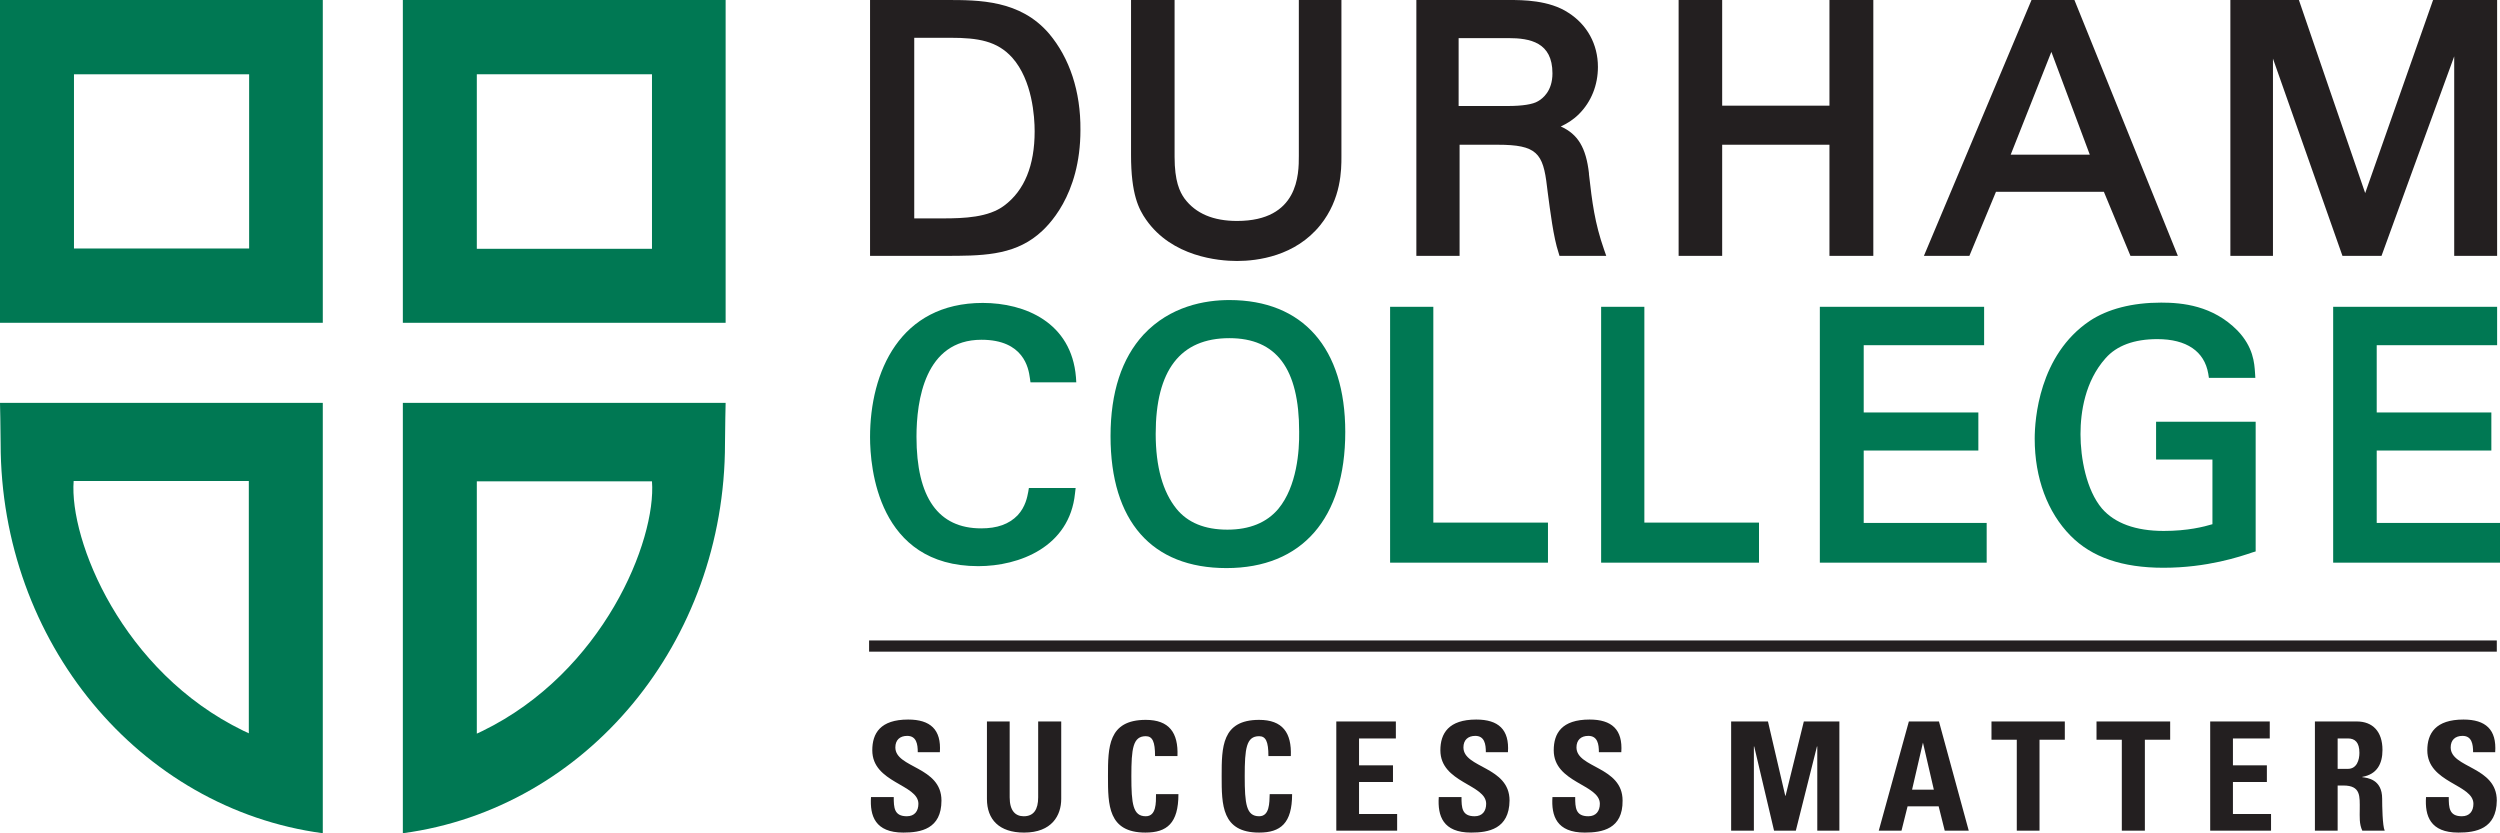
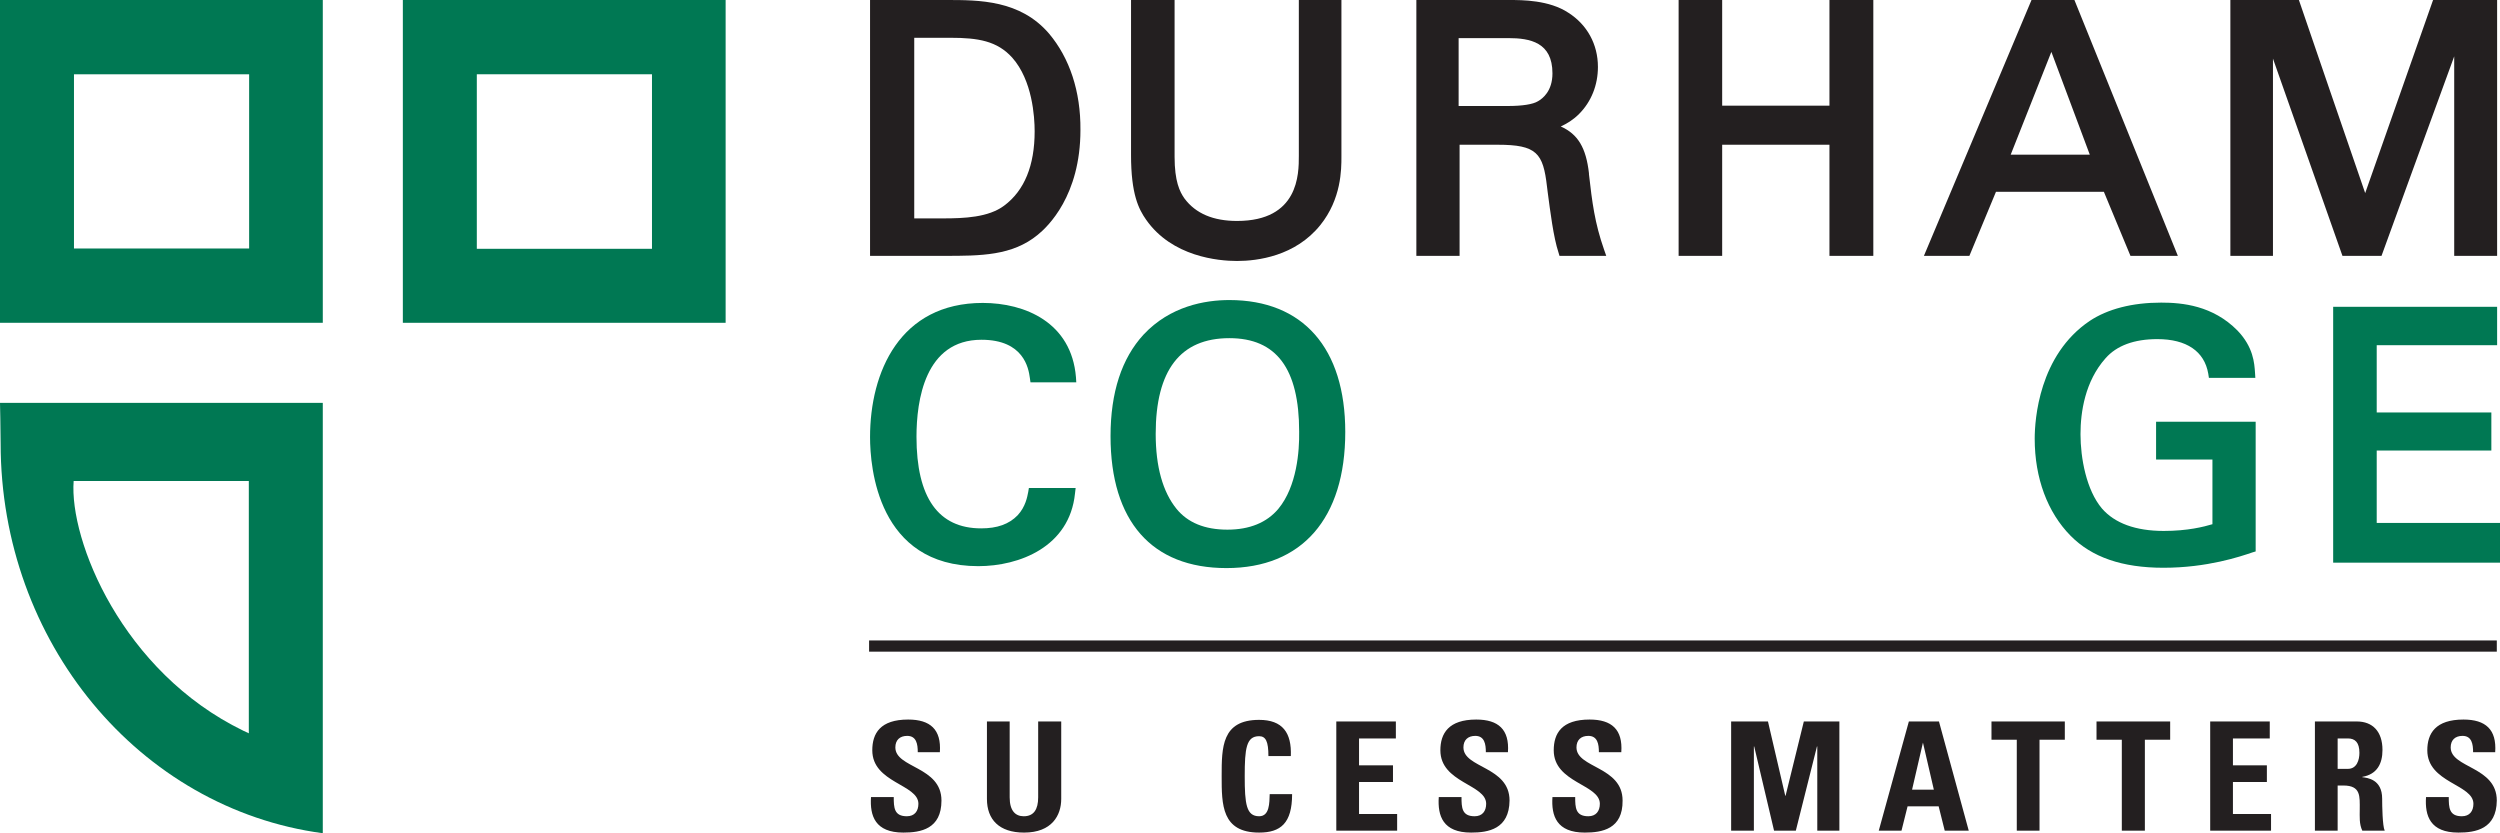
<svg xmlns="http://www.w3.org/2000/svg" version="1.1" id="Layer_1" x="0px" y="0px" viewBox="0 0 780.7 260.2" style="enable-background:new 0 0 780.7 260.2;" xml:space="preserve">
  <style type="text/css">
	.st0{fill:#007853;}
	.st1{fill:#231F20;}
</style>
  <g>
    <g>
      <path class="st0" d="M0,125.8c0,0,0.2,8.6,0.2,12.7c0,61.9,43.2,114,100.6,121.7V125.8H0z M77.7,229l-1.7-0.8    c-37.9-18.4-54.4-59.5-53-78l54.7,0V229z" />
      <path class="st0" d="M0,0v100.8h100.8V0H0z M77.7,77.6H23.1V23.2h54.7V77.6z" />
-       <path class="st0" d="M125.8,125.8v134.4c57.5-7.7,100.6-59.8,100.6-121.7c0-4.1,0.2-12.7,0.2-12.7H125.8z M148.9,150.3l54.7,0    c1.4,18.5-15.2,59.6-53,78l-1.7,0.8V150.3z" />
      <path class="st0" d="M125.8,0v100.8h100.8V0L125.8,0z M148.9,23.2h54.7v54.5h-54.7V23.2z" />
    </g>
    <g>
      <path class="st1" d="M327.6,10.5C318.6,0,305.8,0,295.5,0h-23.8v79.9h23.1c11.4,0,21.3,0,29.3-6.6c3.1-2.5,13.3-12.2,13.3-32.7    C337.5,28.5,334,18.1,327.6,10.5z M323.1,41c0,10.7-3.2,18.5-9.5,23.2c-4.9,3.7-12.5,4-19.2,4c0,0-6.7,0-8.9,0V11.8    c2.3,0,11.3,0,11.3,0c8.7,0,14.6,1,19.3,6.2C322.4,25.1,323.1,36.5,323.1,41z" />
      <path class="st1" d="M405.6,0v48.7c0,5.6,0,20.3-19.3,20.3c-7.4,0-12.9-2.3-16.4-7c-1.5-2.1-3.1-5.4-3.1-13V0h-13.6v48.4    c0,12.3,2.4,16.9,4.7,20.2c8.1,11.6,22.6,12.9,28.4,12.9c6.4,0,18.2-1.5,26-11.2c6.6-8.2,6.6-17.4,6.6-21.4V0H405.6z" />
      <path class="st1" d="M500.9,77.9c-2.9-8.3-3.7-14.7-4.7-23.5l0-0.3c-0.9-7.9-3.4-12.2-8.8-14.6c1.9-0.9,3.8-2,5.7-3.9    c3.8-3.8,5.9-9,5.9-14.7c0-7.1-3.4-13.2-9.2-16.9C483.8,0,475.3,0,471.3,0h-29v79.9h13.5c0,0,0-32,0-34.7c2.4,0,11.9,0,11.9,0    c12.2,0,14.2,2.6,15.4,13.1c0,0,0.2,1.6,0.2,1.6c0.8,6,1.8,14.2,3.4,19l0.3,1h14.6L500.9,77.9z M455.6,11.9c2.5,0,15.4,0,15.4,0    c6.8,0,13.8,1.3,13.8,11c0,5.6-3.1,7.9-4.5,8.7c-1.6,1-5,1.5-9.4,1.5c0,0-12.9,0-15.4,0V11.9z" />
      <path class="st1" d="M571.3,0c0,0,0,30.3,0,33h-33.5c0-2.7,0-33,0-33h-13.6v79.9h13.6c0,0,0-32,0-34.7h33.5c0,2.7,0,34.7,0,34.7    H585V0H571.3z" />
      <path class="st1" d="M647.8,0h-13.4l-33.6,79.9H615c0,0,7.6-18.3,8.3-20H657c0.7,1.7,8.3,20,8.3,20h14.8L647.8,0z M652.6,48.3    h-24.7c1.3-3.3,10.5-26.5,12.7-32.1C642.7,21.8,651.4,45,652.6,48.3z" />
      <path class="st1" d="M759.8,0c0,0-18.7,53.2-21.2,60.3C736.1,53.2,717.9,0,717.9,0h-21.4v79.9h13.3c0,0,0-48.3,0-61.6    c4.5,12.8,21.7,61.6,21.7,61.6h12.2c0,0,18.1-49.8,22.7-62.3c0,13,0,62.3,0,62.3h13.4V0H759.8z" />
      <path class="st1" d="M282.1,260c-8.8,0-10.5-5.2-10.1-11.1h7.1c0,3.3,0.1,6,4.1,6c2.4,0,3.6-1.6,3.6-3.9c0-6.1-14.4-6.5-14.4-16.7    c0-5.3,2.5-9.6,11.2-9.6c6.9,0,10.4,3.1,9.9,10.2h-6.9c0-2.5-0.4-5.1-3.3-5.1c-2.3,0-3.7,1.3-3.7,3.6c0,6.5,14.4,5.9,14.4,16.6    C294,258.9,287.5,260,282.1,260z" />
      <path class="st1" d="M331.4,225.3v24.2c0,5.1-2.9,10.5-11.6,10.5c-7.8,0-11.6-4.1-11.6-10.5v-24.2h7.1V249c0,4.2,1.8,5.9,4.4,5.9    c3.1,0,4.5-2.1,4.5-5.9v-23.7H331.4z" />
-       <path class="st1" d="M346,242.4c0-9,0-17.6,11.8-17.6c7.3,0,10.2,4,9.9,11.3h-7c0-4.5-0.8-6.2-2.9-6.2c-4,0-4.5,3.8-4.5,12.5    c0,8.7,0.5,12.5,4.5,12.5c3.3,0,3.2-4.2,3.2-6.9h7c0,9.1-3.6,12-10.3,12C346,260,346,251.3,346,242.4z" />
      <path class="st1" d="M381.5,242.4c0-9,0-17.6,11.7-17.6c7.3,0,10.2,4,9.9,11.3h-7c0-4.5-0.8-6.2-2.9-6.2c-4,0-4.5,3.8-4.5,12.5    c0,8.7,0.5,12.5,4.5,12.5c3.3,0,3.2-4.2,3.3-6.9h7c0,9.1-3.6,12-10.3,12C381.5,260,381.5,251.3,381.5,242.4z" />
      <path class="st1" d="M417.3,259.4v-34.1h18.6v5.3h-11.5v8.4H435v5.2h-10.6v10h11.9v5.2H417.3z" />
      <path class="st1" d="M459.4,260c-8.8,0-10.5-5.2-10.1-11.1h7.1c0,3.3,0.1,6,4.1,6c2.4,0,3.6-1.6,3.6-3.9c0-6.1-14.3-6.5-14.3-16.7    c0-5.3,2.6-9.6,11.2-9.6c6.9,0,10.4,3.1,9.9,10.2h-6.9c0-2.5-0.4-5.1-3.3-5.1c-2.3,0-3.7,1.3-3.7,3.6c0,6.5,14.4,5.9,14.4,16.6    C471.3,258.9,464.8,260,459.4,260z" />
      <path class="st1" d="M494.9,260c-8.8,0-10.5-5.2-10.1-11.1h7.1c0,3.3,0.1,6,4.1,6c2.4,0,3.6-1.6,3.6-3.9c0-6.1-14.4-6.5-14.4-16.7    c0-5.3,2.5-9.6,11.2-9.6c6.9,0,10.4,3.1,9.9,10.2h-7c0-2.5-0.4-5.1-3.3-5.1c-2.3,0-3.7,1.3-3.7,3.6c0,6.5,14.4,5.9,14.4,16.6    C506.8,258.9,500.3,260,494.9,260z" />
      <path class="st1" d="M540.6,259.4v-34.1h11.5l5.4,23.2h0.1l5.7-23.2h11.1v34.1h-6.9v-26.3h-0.1l-6.6,26.3h-6.8l-6.2-26.3h-0.1    v26.3H540.6z" />
      <path class="st1" d="M586.7,259.4l9.4-34.1h9.4l9.3,34.1h-7.5l-1.9-7.6h-9.7l-1.9,7.6H586.7z M600.5,231.9L600.5,231.9l-3.4,14.7    h6.8L600.5,231.9z" />
      <path class="st1" d="M644.8,225.3v5.7h-7.9v28.4h-7.1V231h-7.9v-5.7H644.8z" />
      <path class="st1" d="M677.7,225.3v5.7h-7.9v28.4h-7.2V231h-7.9v-5.7H677.7z" />
      <path class="st1" d="M690.2,259.4v-34.1h18.6v5.3h-11.5v8.4h10.6v5.2h-10.6v10h11.9v5.2H690.2z" />
      <path class="st1" d="M730,259.4h-7.1v-34.1H736c4.9,0,8,3.1,8,8.9c0,4.3-1.7,7.6-6.3,8.4v0.1c1.5,0.2,6.2,0.6,6.2,6.7    c0,2.2,0.1,8.6,0.8,10h-7c-1-2.1-0.8-4.4-0.8-6.6c0-4.1,0.4-7.5-5.1-7.5H730V259.4z M730,240.1h3.2c2.8,0,3.6-2.8,3.6-5    c0-3.3-1.4-4.5-3.6-4.5H730V240.1z" />
      <path class="st1" d="M767.7,260c-8.8,0-10.5-5.2-10.1-11.1h7.1c0,3.3,0.1,6,4.1,6c2.4,0,3.6-1.6,3.6-3.9c0-6.1-14.4-6.5-14.4-16.7    c0-5.3,2.6-9.6,11.3-9.6c6.9,0,10.4,3.1,9.9,10.2h-6.9c0-2.5-0.4-5.1-3.3-5.1c-2.3,0-3.7,1.3-3.7,3.6c0,6.5,14.4,5.9,14.4,16.6    C779.6,258.9,773.1,260,767.7,260z" />
      <rect x="271.4" y="200" class="st1" width="508.3" height="3.5" />
      <path class="st0" d="M321.1,153.6c-0.3,1.5-0.8,4.6-3.3,7.3c-2.7,2.8-6.4,4.1-11.4,4.1c-13.4,0-20.2-9.6-20.2-28.6    c0-11.3,2.6-30.3,20.3-30.3c13.2,0,14.7,8.9,15.1,11.9l0.2,1.4l1.3,0h13l-0.1-1.6c-1.4-17.1-15.9-23.2-29.1-23.2    c-25.9,0-35.2,21.6-35.2,41.9c0,9.4,2.4,40.3,33.8,40.3c12.8,0,28.5-6,30.2-22.7l0.2-1.7h-14.6L321.1,153.6z" />
      <path class="st0" d="M383.9,93.7c-7.6,0-18.5,1.9-26.8,10.8c-6.8,7.4-10.3,18-10.3,31.7c0,26.6,12.9,41.2,36.2,41.2    c23.6,0,37.1-15.5,37.1-42.5C420.1,108.7,406.9,93.7,383.9,93.7z M399.2,158.9c-3.6,4.3-9,6.5-15.9,6.5c-7.1,0-12.4-2.2-15.9-6.5    c-4.3-5.3-6.5-13.2-6.5-23.4c0-19.9,7.7-29.9,23-29.9c14.7,0,21.8,9.5,21.8,29.2C405.8,140.8,405,151.9,399.2,158.9z" />
-       <path class="st0" d="M447.6,163.2c0-2.9,0-67.4,0-67.4h-13.5v79.9h49.3v-12.5C483.4,163.2,450.4,163.2,447.6,163.2z" />
-       <path class="st0" d="M513.5,163.2c0-2.9,0-67.4,0-67.4H500v79.9h49.3v-12.5C549.3,163.2,516.3,163.2,513.5,163.2z" />
-       <path class="st0" d="M582,163.3v-22.6c2.7,0,35.8,0,35.8,0v-11.9c0,0-33.1,0-35.8,0v-21c2.8,0,37.6,0,37.6,0v-12h-51.3v79.9h52.1    v-12.4C620.4,163.3,584.7,163.3,582,163.3z" />
      <path class="st0" d="M673.3,131.7v11.8c0,0,15.1,0,17.6,0v20.2c-2.7,0.8-7.7,2.1-15.2,2.1c-8.8,0-15.3-2.4-19.3-7    c-4.9-5.8-6.7-15.8-6.7-23.2c0-6.9,1.4-16.5,7.8-23.7c3.5-4,9-6,16.2-6c9.1,0,14.7,3.8,15.9,10.8l0.2,1.3h14.5l-0.1-1.6    c-0.2-3-0.5-8-5.5-13.2c-7.7-7.8-17.2-8.7-23.8-8.7c-9.1,0-16.7,2-22.3,5.7c-15.9,10.7-17.2,30.9-17.2,36.8c0,12.3,4,23,11.2,30.3    c6.6,6.7,16.1,10,29,10c13.7,0,24-3.5,27.8-4.8l1-0.3v-40.5H673.3z" />
      <path class="st0" d="M742.2,163.3v-22.6c2.7,0,35.8,0,35.8,0v-11.9c0,0-33,0-35.8,0v-21c2.8,0,37.6,0,37.6,0v-12h-51.2v79.9h52.1    v-12.4C780.7,163.3,745,163.3,742.2,163.3z" />
    </g>
  </g>
</svg>